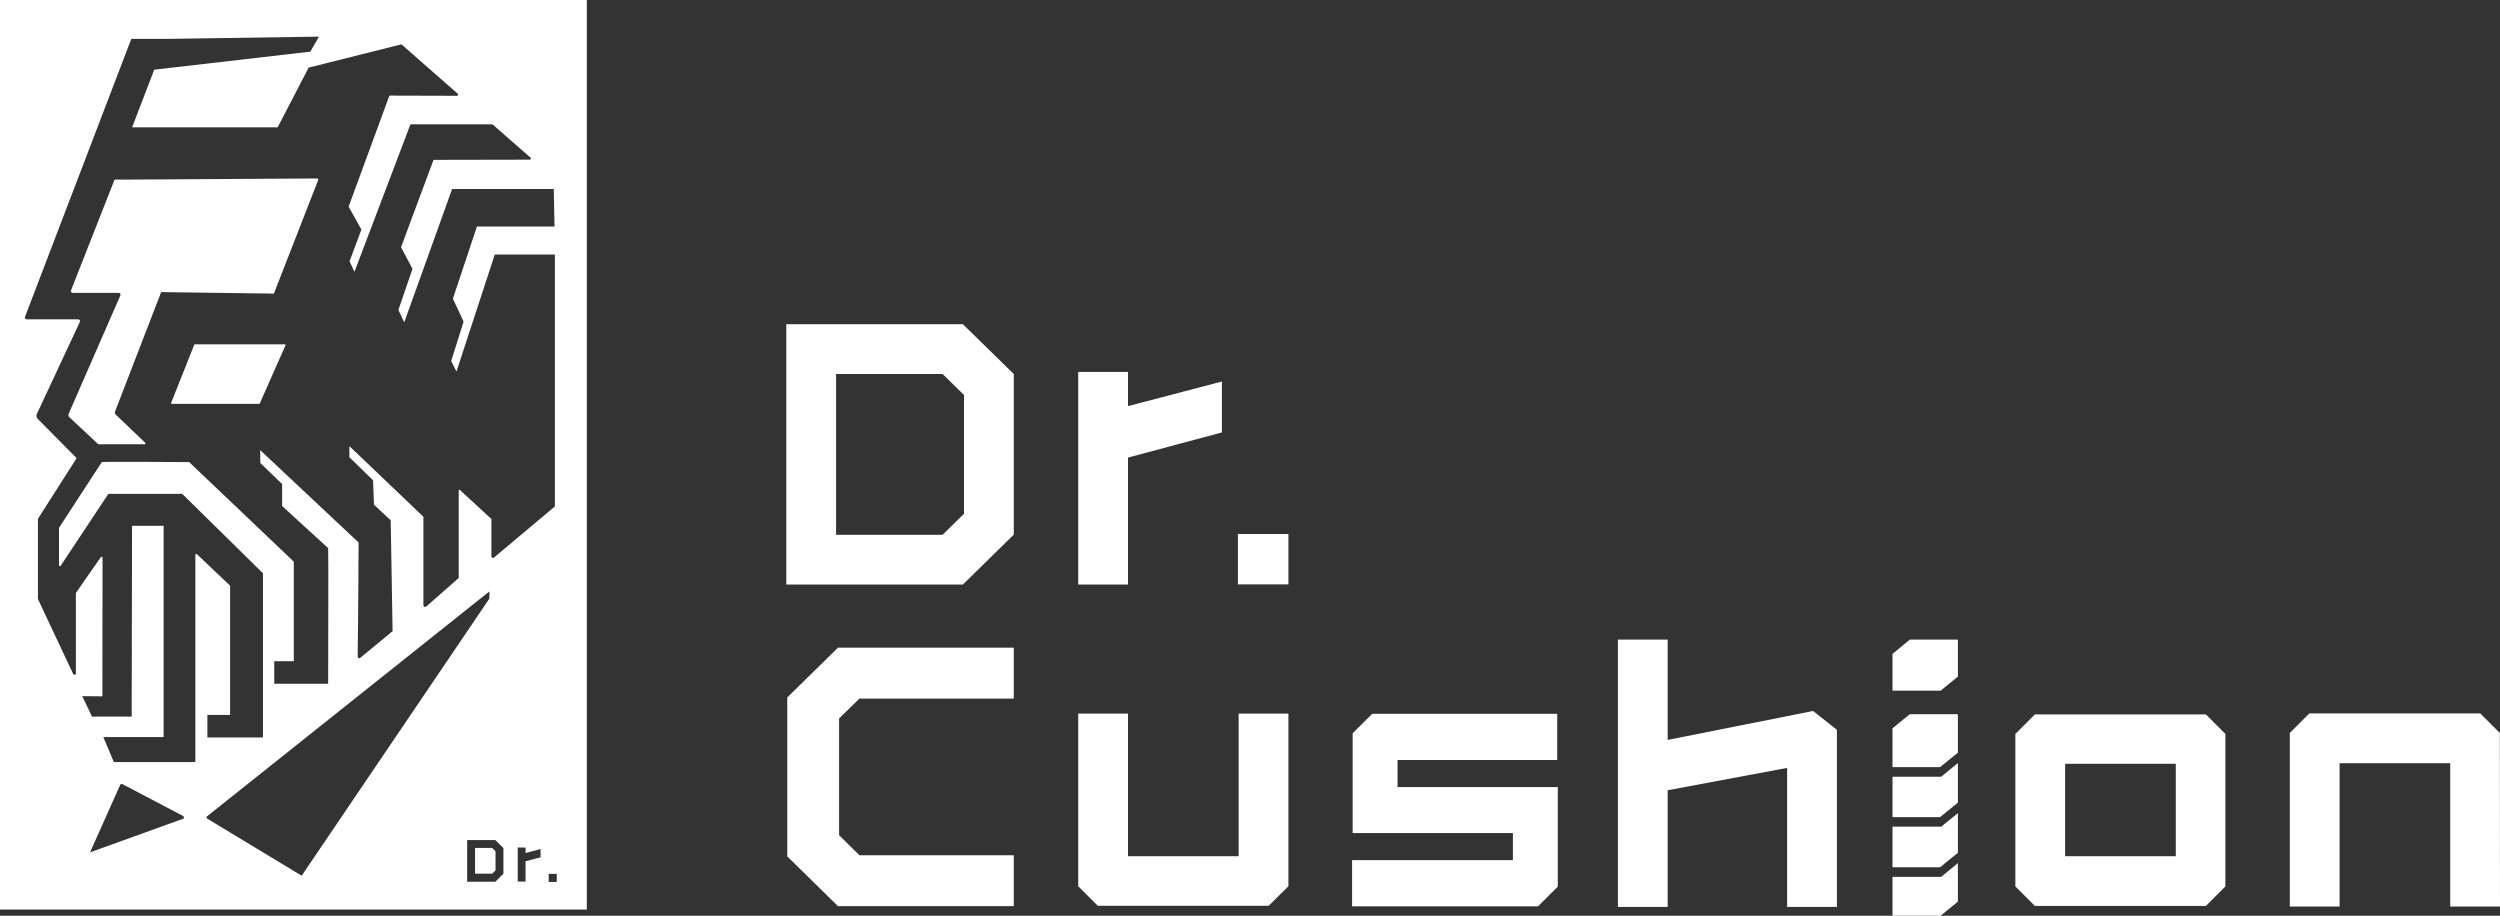
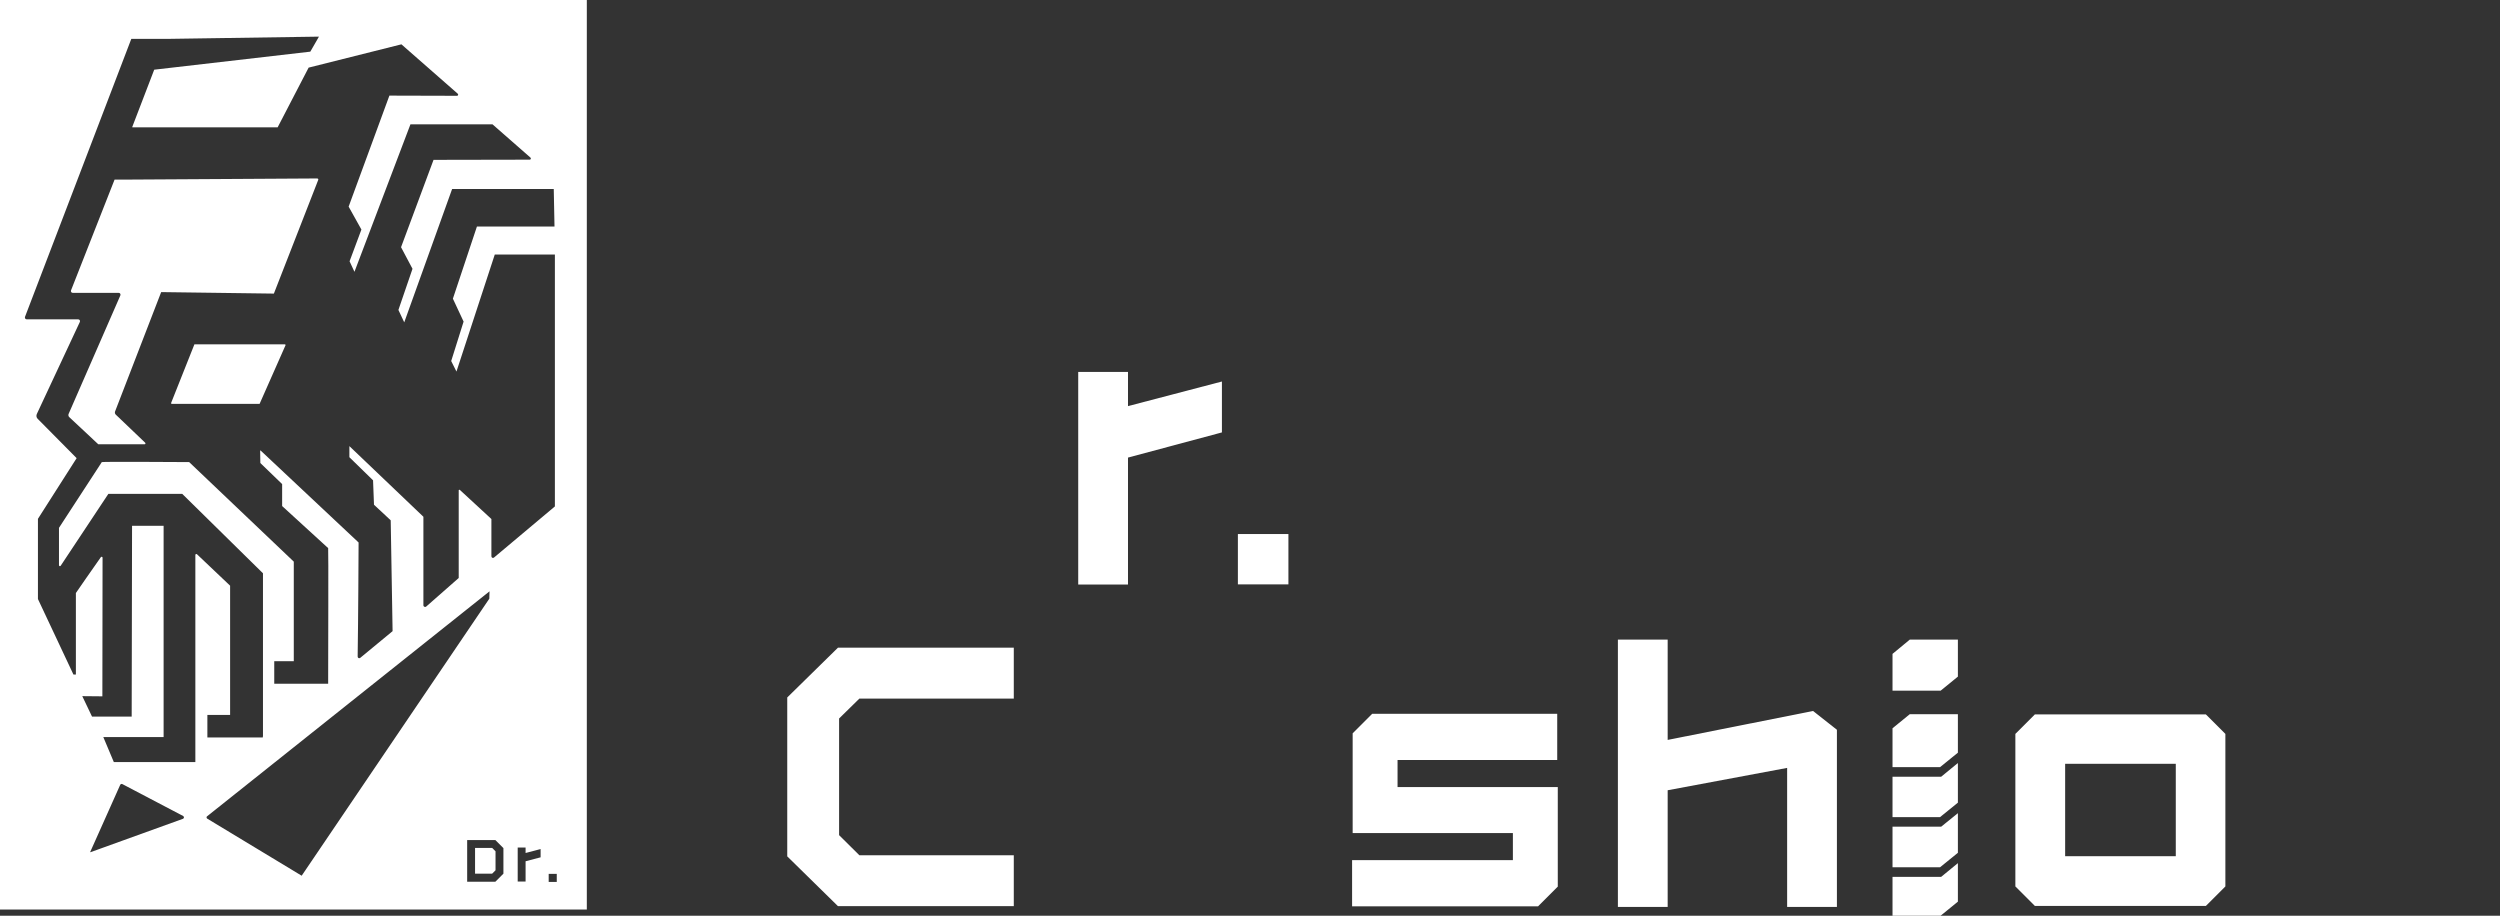
<svg xmlns="http://www.w3.org/2000/svg" version="1.1" id="图层_1" x="0px" y="0px" viewBox="0 0 1330.9 487.5" style="enable-background:new 0 0 1330.9 487.5;" xml:space="preserve">
  <rect x="0" y="0" width="1330.9" height="487.5" fill="#333333" stroke="none" />
  <style type="text/css">
	.st0{fill:#FFFFFF;}
</style>
  <g>
    <g>
      <g>
        <polygon class="st0" points="252.9,451.4 252.9,465.1 262,465.1 263.8,463.3 263.8,453.2 262,451.4    " />
        <path class="st0" d="M151.6,183.3h-48.1l-12.4,31.2c-0.1,0.3,0.1,0.5,0.4,0.5h46.7l13.8-31.2     C152.1,183.6,151.9,183.3,151.6,183.3z" />
        <path class="st0" d="M0,0v484.2h312.4V0H0z M97.4,435.9l-49.3,17.8l-0.1-0.1l16-35.8c0.2-0.4,0.7-0.6,1.1-0.4l32.4,17     C98.1,434.8,98.1,435.6,97.4,435.9z M104,295.4v110.3H60.6L55,392.4h32.1V279.9H70.3l-0.2,101.6H49l-5.2-10.9l10.7,0.1l0.1-73.8     c0-0.5-0.6-0.7-0.9-0.3c-3.1,4.3-13.3,19.1-13.3,19.1v43.4l-1.3,0l-18.9-40.2v-42.7l20.6-32.3L20,222.9c-0.6-0.6-0.8-1.6-0.4-2.5     l22.9-49c0.3-0.6-0.1-1.4-0.9-1.4L22.4,170h-8.2c-0.7,0-1.1-0.7-0.9-1.3L69.9,20.7h19.3l80.6-1.2l-4.6,8l-83.1,9.6L70.4,67.6     l0.1,0.2h77.3L164.3,36l49.4-12.4l30,26.3c0.4,0.4,0.2,1.1-0.4,1.1l-36-0.1L185.6,110l6.8,12.2l-6.3,16.9l2.6,5.6l29.8-78.5     l43.7,0l20.2,17.7c0.4,0.4,0.2,1.1-0.4,1.1l-51.2,0.1l-17.3,46.5l6.1,11.5l-7.5,21.9l3.1,6.6l25.5-71h54.1l0.4,20h-41.3     L241.1,159l5.7,12.2l-6.6,21l2.8,5.6l20.4-62.3h32v134.1l-32.4,27.2c-0.6,0.5-1.4,0.1-1.4-0.7v-19.8l-16.8-15.5     c-0.2-0.2-0.6,0-0.6,0.2v46.7l-17.3,15.2c-0.6,0.5-1.5,0.1-1.5-0.7v-47.1L186,237.5v5.9l12.6,12.3l0.5,13l8.9,8.3L209,336     l-17.2,14.2c-0.6,0.5-1.4,0.1-1.4-0.7c0.3-18.7,0.5-58.2,0.5-60.7l-52.2-49l-0.2,0.1l0.1,6.6l11.6,11.2v11.7l24.5,22.4     c0.2,0.3,0,58.7,0,70.5v1.7H146v-12h10.4v-53L100.7,246c0,0-46.1-0.3-46.5,0l-22.8,35v19.9c0,0.5,0.6,0.7,0.9,0.3l25.4-38.3h39.3     l43,42.3v86.9h-0.1v0.5h-29.5v-12h12.1v-68.8L104.8,295C104.5,294.8,104,295,104,295.4z M110.3,435.8c-0.4-0.3-0.5-0.9-0.1-1.2     l150.4-119.8l-0.1,3.9l-99.9,147.5L110.3,435.8z M268,465.1l-4.3,4.3h-15v-22.2h15l4.3,4.3V465.1z M287.8,456.4l-8,2.1v10.8h-4.2     v-18.1h4.2v2.9l8-2.1V456.4z M296.4,469.5h-4.3v-4.3h4.3V469.5z" />
        <path class="st0" d="M77,236.5c0.4,0,0.6-0.5,0.3-0.8l-15.7-15c-0.4-0.4-0.5-1-0.4-1.5l24.6-63.7l60,0.8l23.6-60.5     c0.2-0.4-0.1-0.8-0.6-0.8l-99.7,0.6H61l-23.2,59c-0.2,0.6,0.2,1.3,0.9,1.3l24.5,0c0.7,0,1.1,0.7,0.9,1.3l-27.6,63.2     c-0.2,0.5-0.1,1.2,0.3,1.6l15.5,14.5L77,236.5L77,236.5z" />
      </g>
    </g>
    <g>
      <g>
        <g>
-           <path class="st0" d="M512.6,311.2h-94V172.6h94l27.1,26.5v85.5L512.6,311.2z M445.1,284.7h56.7l11.4-11.2v-63.2l-11.4-11.2      h-56.7V284.7z" />
-         </g>
+           </g>
      </g>
      <g>
        <g>
          <polygon class="st0" points="539.7,482.4 446.1,482.4 419.1,455.9 419.1,371.3 446.1,344.8 539.7,344.8 539.7,371.9       457.5,371.9 446.7,382.5 446.7,444.6 457.5,455.3 539.7,455.3     " />
        </g>
      </g>
      <polygon class="st0" points="650.5,203.1 600.5,216.2 600.5,198 574,198 574,311.2 600.5,311.2 600.5,243.6 650.5,230.2   " />
      <g>
        <g>
          <rect x="659" y="284.3" class="st0" width="26.9" height="26.8" />
        </g>
      </g>
      <g>
        <g>
-           <path class="st0" d="M675.4,482.2h-91c-4.1-4.1-6.4-6.4-10.4-10.4v-91.9h26.5v75.9h58.9v-75.9h26.5v91.9      C681.8,475.9,679.5,478.2,675.4,482.2z" />
-         </g>
+           </g>
      </g>
      <g>
        <g>
-           <path class="st0" d="M1330.9,482.6h-26.5v-76.3h-58.9v76.3h-26.5v-92.4c4.1-4.1,6.4-6.4,10.4-10.4h91c4.1,4.1,6.4,6.4,10.4,10.4      L1330.9,482.6L1330.9,482.6z" />
-         </g>
+           </g>
      </g>
      <g>
        <g>
          <path class="st0" d="M1174.3,482.3h-91c-4.1-4.1-6.4-6.4-10.4-10.4v-81.2c4.1-4.1,6.4-6.4,10.4-10.4h91      c4.1,4.1,6.4,6.4,10.4,10.4v81.2C1180.7,475.9,1178.4,478.2,1174.3,482.3z M1099.4,455.8h58.9v-49.2h-58.9V455.8z" />
        </g>
      </g>
      <g>
        <g>
          <path class="st0" d="M818.8,482.5h-99v-24.6h85.6v-14.4h-85.3v-53.1c4.1-4.1,6.4-6.4,10.4-10.4H829v24.6h-85v14.4h85.3V472      C825.2,476.1,822.9,478.4,818.8,482.5z" />
        </g>
      </g>
      <polygon class="st0" points="965.2,378.5 887.8,393.9 887.8,340.5 861.3,340.5 861.3,482.8 887.8,482.8 887.8,420.7 951.4,408.8     951.4,482.8 977.9,482.8 977.9,388.5   " />
      <g>
        <g>
          <polygon class="st0" points="1007.5,413.5 1007.5,435 1032.8,435 1042.3,427.3 1042.3,406.2 1033.4,413.5     " />
          <polygon class="st0" points="1007.5,440.1 1007.5,461.7 1032.8,461.7 1042.3,454 1042.3,432.9 1033.4,440.1     " />
          <polygon class="st0" points="1032.8,408.4 1042.3,400.7 1042.3,380.2 1016.7,380.2 1007.5,387.7 1007.5,408.4     " />
          <polygon class="st0" points="1007.5,466.8 1007.5,487.5 1033.1,487.5 1042.3,480 1042.3,459.5 1033.4,466.8     " />
        </g>
      </g>
      <polygon class="st0" points="1042.3,360.2 1033.1,367.7 1007.5,367.7 1007.5,348.1 1016.7,340.5 1042.3,340.5   " />
    </g>
  </g>
</svg>